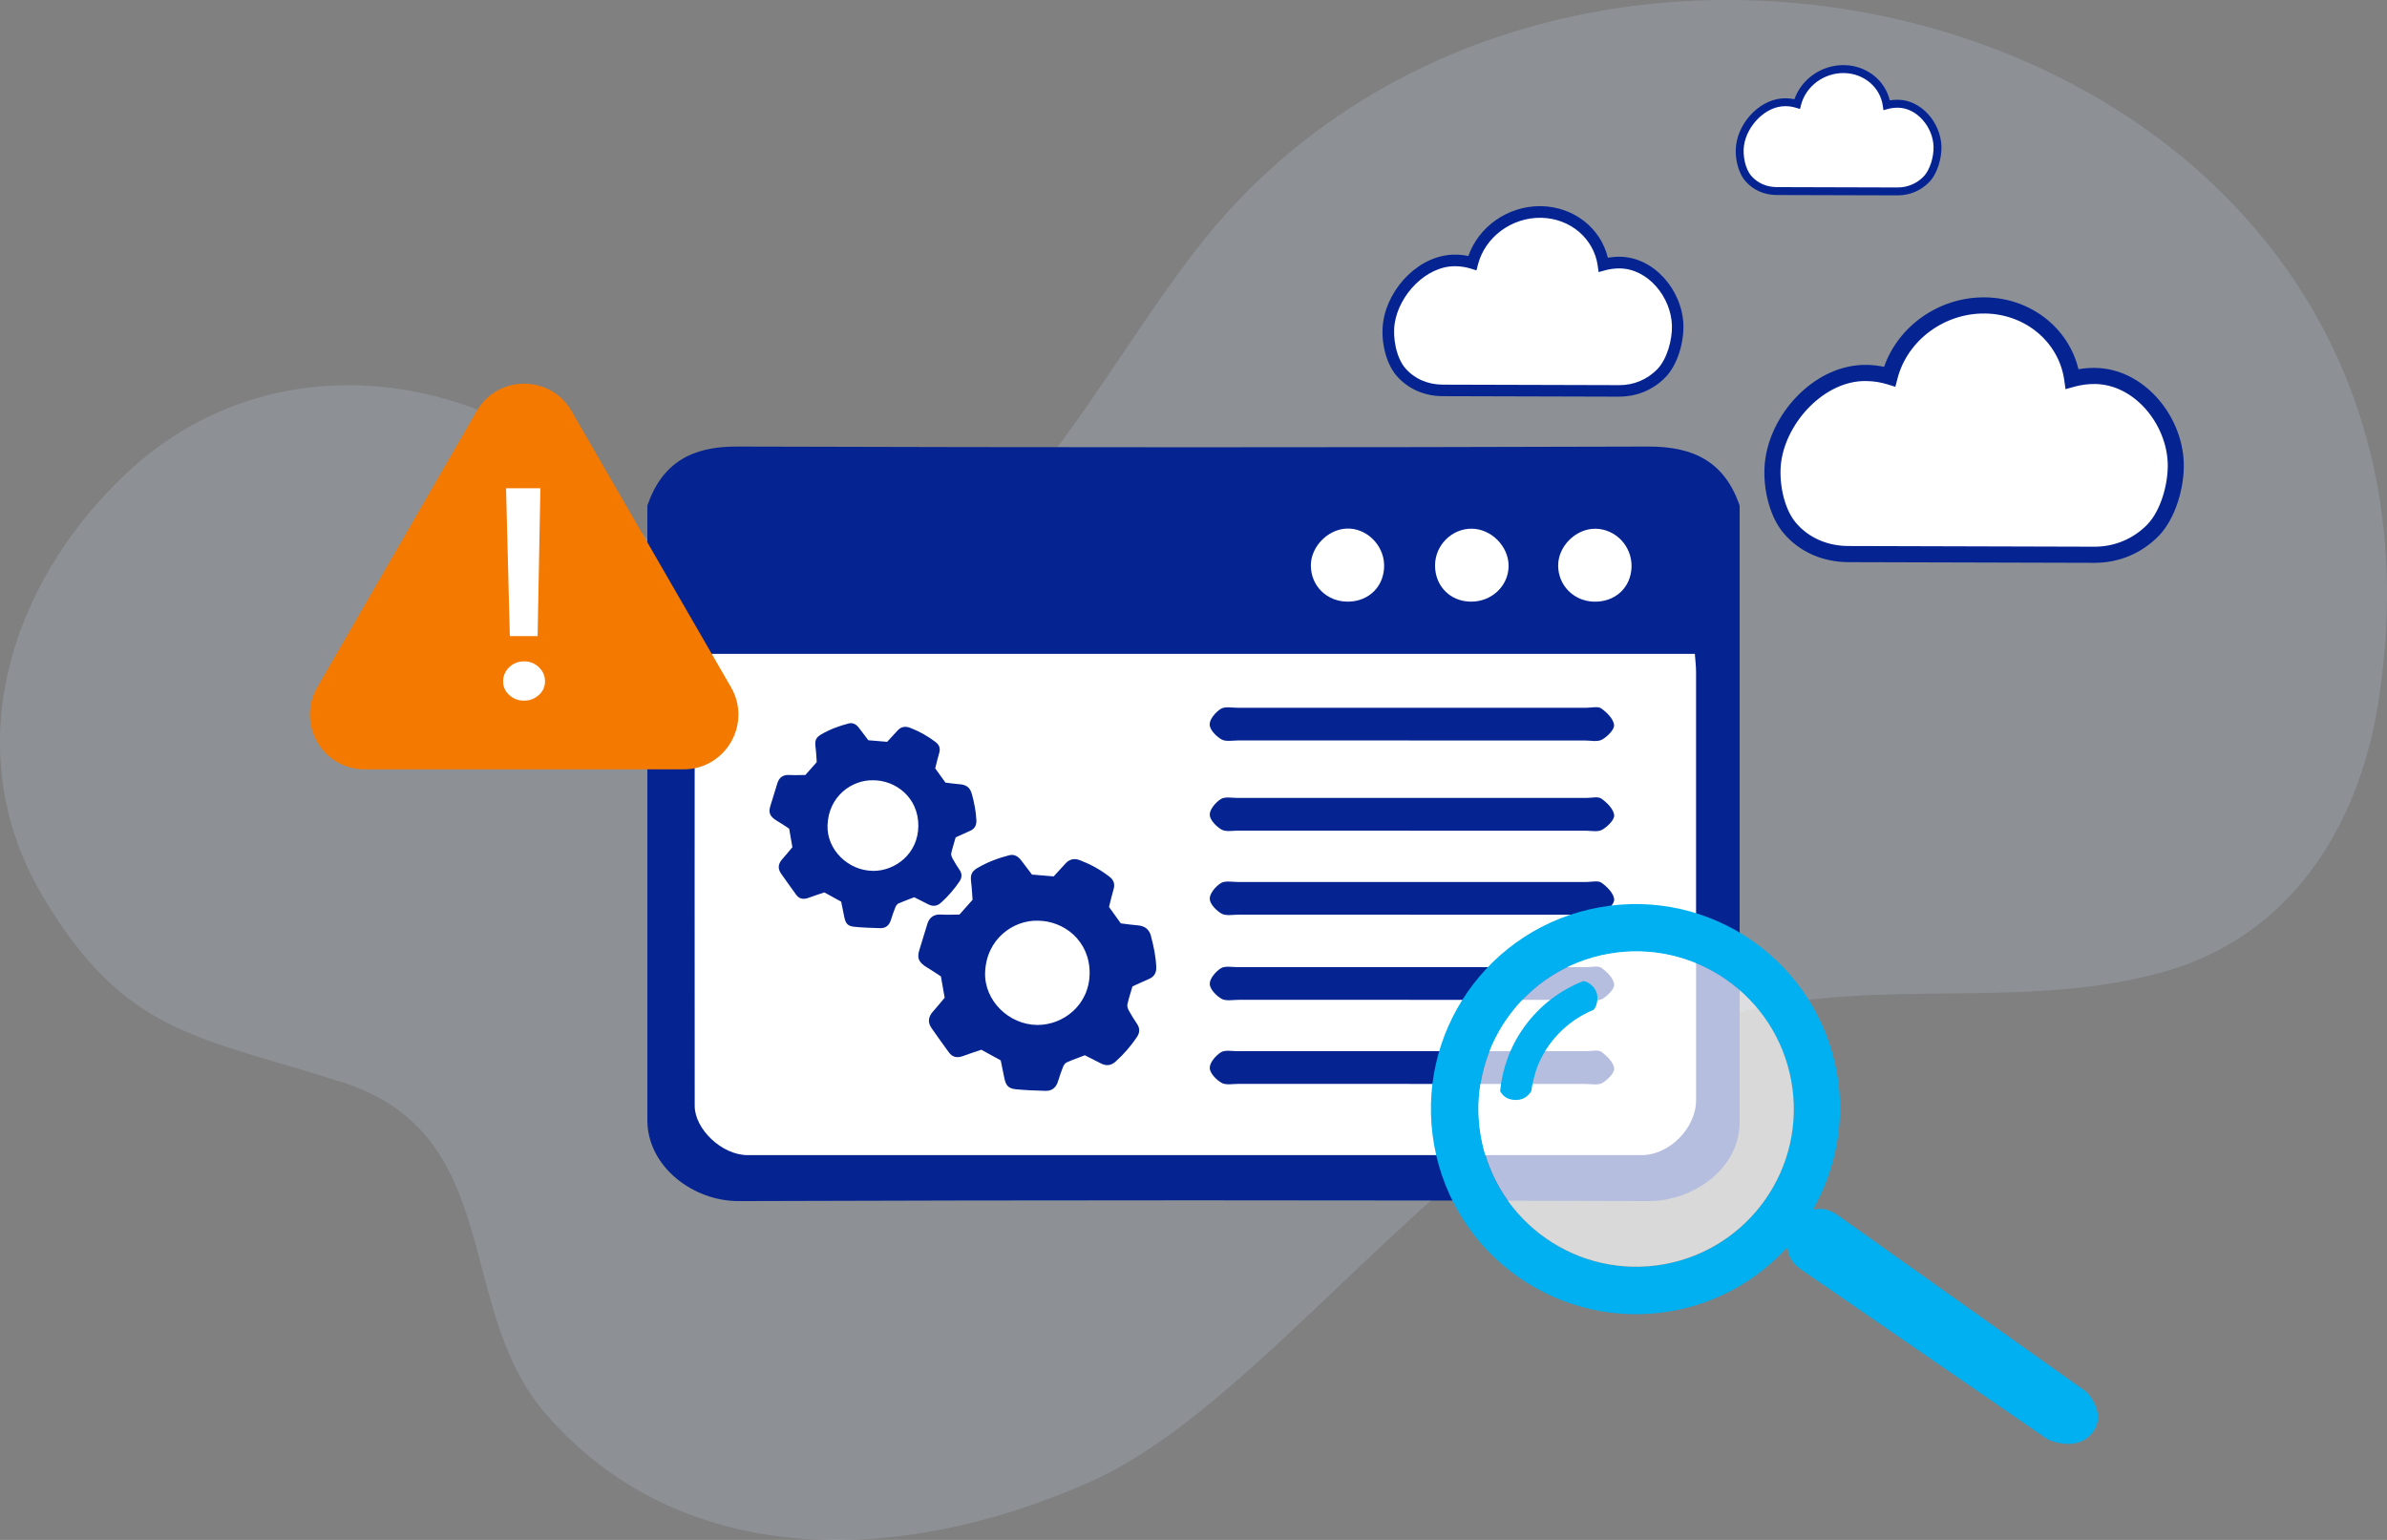
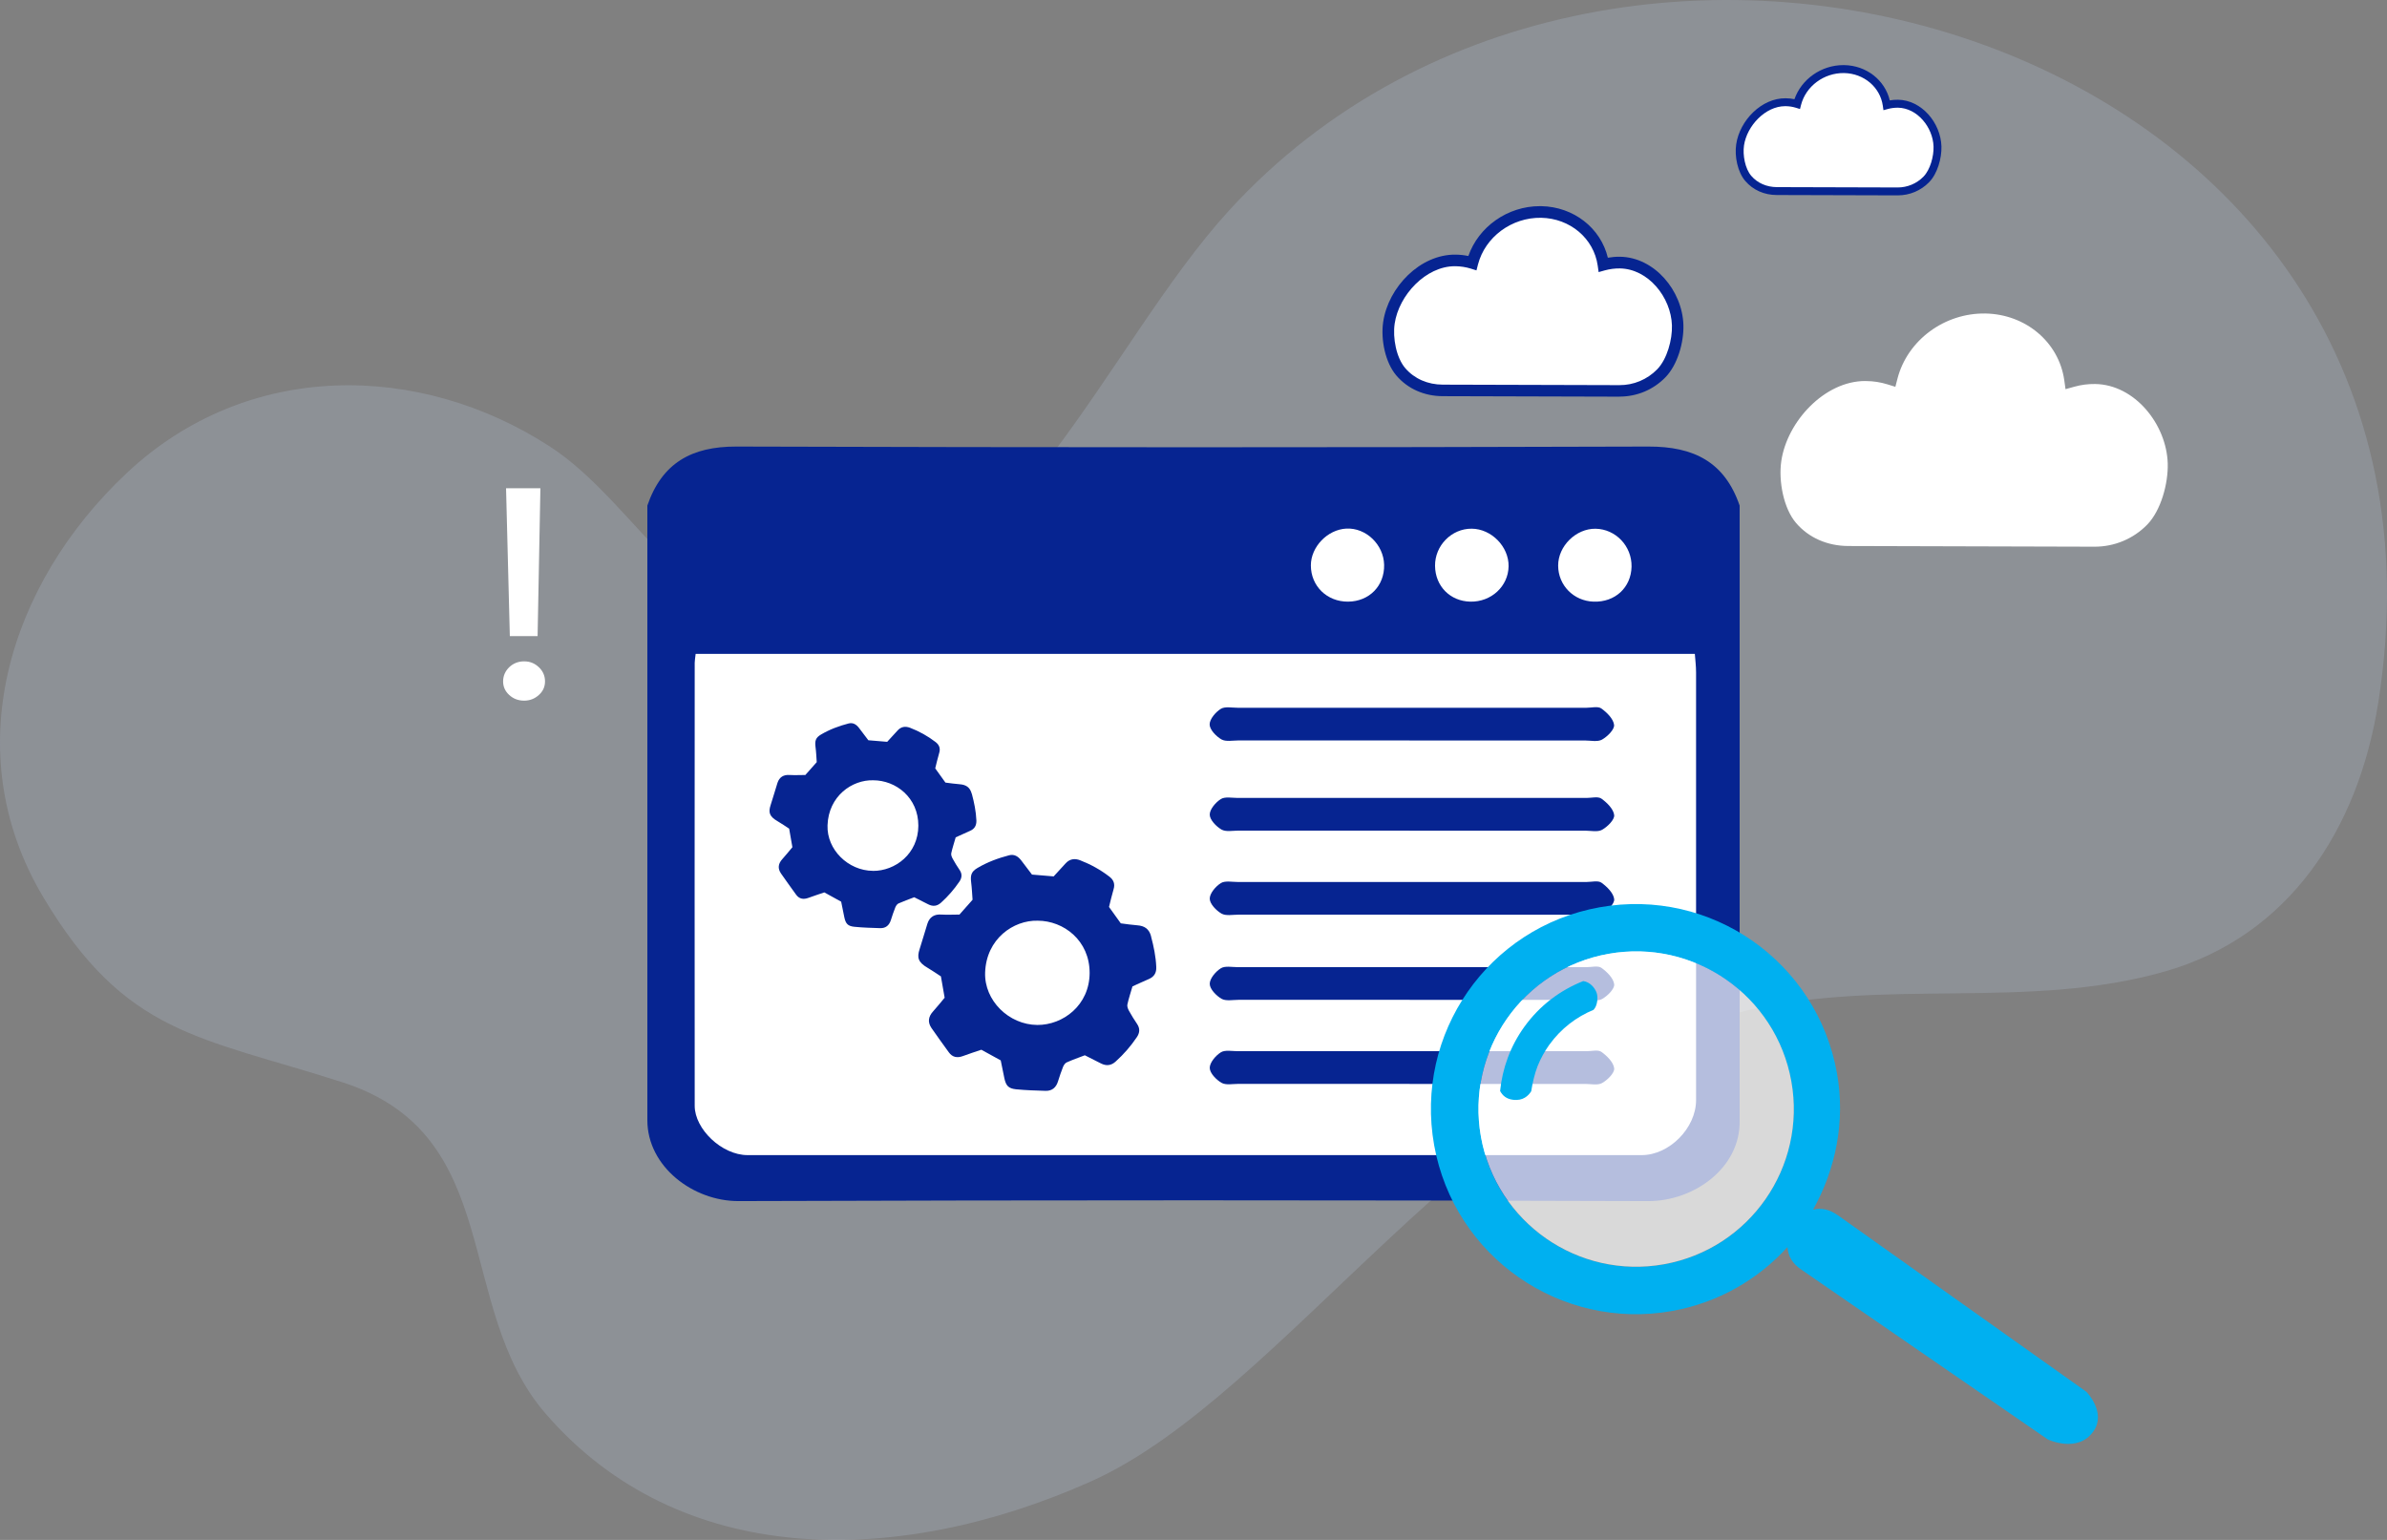
<svg xmlns="http://www.w3.org/2000/svg" id="b" viewBox="0 0 486.5 313.88">
  <rect x="0" y="0" width="486.5" height="313.88" fill="#808080" stroke="none" />
  <defs>
    <style>.f{fill:#f37900;}.g{fill:#fff;}.h{fill:#00b0f0;fill-rule:evenodd;}.i{opacity:.2;}.j{fill:#062491;}.k{fill:#c2d5f2;}.l{opacity:.7;}</style>
  </defs>
  <g id="c">
    <g class="i">
      <g id="d">
        <path id="e" class="k" d="M485.19,139.97C503.26,7.49,329.89-44.01,250.47,42.93c-24.94,27.3-44.36,78.57-83.78,84.31-25.07,3.65-36.14-24.26-54.65-36.25-26.54-17.19-61.57-17.7-86.21,5.43C1.72,119.05-8.86,153.18,8.8,182.83c16.79,28.2,31.86,28.41,61,37.77,33.35,10.71,22.62,45.82,41.4,67.53,27.3,31.57,71.51,31.51,111.13,13.83,39.2-17.5,78.83-82.86,133.55-95.96,28.17-6.75,57.44.01,85.45-8.02,24.95-7.15,39.31-28.69,43.41-54.91.16-1.04.31-2.07.46-3.11h0Z" />
      </g>
    </g>
    <path class="j" d="M354.56,103.04v125.29c.23,9.73-9.35,16.51-18.62,16.48-61.81-.21-123.61-.21-185.42,0-9.26.03-18.58-7.04-18.58-16.48v-125.29c2.98-8.66,9-12.05,18.16-12.02,61.96.19,123.91.2,185.87,0,9.27-.03,15.54,3.15,18.59,12.03h0Z" />
    <path class="g" d="M141.78,133.29c-.1.93-.19,1.36-.19,1.8-.01,39.01-.03,51.3,0,90.31,0,4.71,5.51,10.04,10.78,10.04,63.71,0,118.52,0,182.23,0,5.61,0,11.07-5.49,11.08-11.19,0-37.98,0-49.24,0-87.22,0-1.26-.16-2.52-.25-3.75h-203.64Z" />
    <path class="g" d="M282.1,115.1c-.1-4.12-3.71-7.57-7.71-7.36-3.83.2-7.22,3.72-7.22,7.5,0,4.22,3.29,7.42,7.58,7.39,4.33-.03,7.46-3.24,7.35-7.53Z" />
    <path class="g" d="M332.53,115.5c.08-4.18-3.22-7.66-7.33-7.73-3.99-.06-7.65,3.54-7.63,7.53.02,4,3.15,7.19,7.21,7.33,4.38.16,7.66-2.87,7.75-7.13Z" />
    <path class="g" d="M307.47,115.42c.06-4-3.5-7.63-7.52-7.66-4.1-.03-7.52,3.44-7.47,7.59.05,4.12,3.07,7.19,7.18,7.28,4.27.09,7.75-3.12,7.81-7.21Z" />
    <path class="j" d="M287.3,220.92c-11.63,0-23.25,0-34.88,0-1.17,0-2.57.3-3.47-.22-1.08-.63-2.38-1.98-2.39-3.03-.01-1.09,1.2-2.51,2.26-3.18.86-.54,2.28-.23,3.46-.23,23.69,0,47.39,0,71.08,0,1.03,0,2.34-.35,3.03.14,1.14.82,2.47,2.13,2.6,3.36.1.93-1.36,2.37-2.46,2.99-.9.51-2.3.18-3.47.18-11.92,0-23.84,0-35.76,0h0Z" />
    <path class="j" d="M287.3,203.79c-11.63,0-23.25,0-34.88,0-1.17,0-2.57.3-3.47-.22-1.08-.63-2.38-1.98-2.39-3.03-.01-1.09,1.2-2.51,2.26-3.18.86-.54,2.28-.23,3.46-.23,23.69,0,47.39,0,71.08,0,1.03,0,2.34-.35,3.03.14,1.14.82,2.47,2.13,2.6,3.36.1.93-1.36,2.37-2.46,2.99-.9.51-2.3.18-3.47.18-11.92,0-23.84,0-35.76,0h0Z" />
    <path class="j" d="M287.3,186.43c-11.63,0-23.25,0-34.88,0-1.17,0-2.57.3-3.47-.22-1.08-.63-2.38-1.98-2.39-3.03-.01-1.09,1.2-2.51,2.26-3.18.86-.54,2.28-.23,3.46-.23,23.69,0,47.39,0,71.08,0,1.03,0,2.34-.35,3.03.14,1.14.82,2.47,2.13,2.6,3.36.1.93-1.36,2.37-2.46,2.99-.9.51-2.3.18-3.47.18-11.92,0-23.84,0-35.76,0h0Z" />
    <path class="j" d="M287.3,169.3c-11.63,0-23.25,0-34.88,0-1.17,0-2.57.3-3.47-.22-1.08-.63-2.38-1.98-2.39-3.03-.01-1.09,1.2-2.51,2.26-3.18.86-.54,2.28-.23,3.46-.23,23.69,0,47.39,0,71.08,0,1.03,0,2.34-.35,3.03.14,1.14.82,2.47,2.13,2.6,3.36.1.93-1.36,2.37-2.46,2.99-.9.51-2.3.18-3.47.18-11.92,0-23.84,0-35.76,0h0Z" />
    <path class="j" d="M287.28,150.92c-11.63,0-23.25,0-34.88,0-1.17,0-2.57.3-3.47-.22-1.08-.63-2.38-1.98-2.39-3.03-.01-1.09,1.2-2.51,2.26-3.18.86-.54,2.28-.23,3.46-.23,23.69,0,47.39,0,71.08,0,1.03,0,2.34-.35,3.03.14,1.14.82,2.47,2.13,2.6,3.36.1.93-1.36,2.37-2.46,2.99-.9.51-2.3.18-3.47.18-11.92,0-23.84,0-35.76,0h0Z" />
    <path class="j" d="M198.05,161.78c-.35-1.31-1.16-1.83-2.43-1.93-.98-.07-1.96-.22-2.93-.34-.7-.96-1.37-1.91-2.08-2.9.26-1.02.49-2.07.8-3.1.3-.95.04-1.67-.72-2.26-1.59-1.22-3.32-2.18-5.18-2.9-.96-.37-1.86-.27-2.59.56-.72.81-1.46,1.6-2.1,2.29-1.42-.11-2.58-.21-3.84-.32-.62-.81-1.26-1.68-1.92-2.53-.54-.69-1.2-1.12-2.11-.89-1.97.51-3.87,1.22-5.63,2.26-1.06.63-1.27,1.25-1.11,2.51.14,1.06.18,2.14.25,3.11-.84.96-1.59,1.8-2.32,2.62-1.1,0-2.14.06-3.18,0-1.27-.09-2.1.42-2.5,1.6-.48,1.5-.9,3.02-1.39,4.51-.49,1.5-.29,2.33,1.42,3.32.82.47,1.59,1.02,2.35,1.51.22,1.27.43,2.46.66,3.78-.7.83-1.35,1.65-2.04,2.41-.85.93-1,1.91-.28,2.95.99,1.44,2.04,2.86,3.06,4.29.64.9,1.49,1.05,2.51.68,1.09-.4,2.2-.76,3.26-1.12,1.18.64,2.28,1.25,3.43,1.89.21,1.04.42,2.1.64,3.16.28,1.32.7,1.82,2.05,1.96,1.75.18,3.51.22,5.27.28,1.14.03,1.84-.59,2.18-1.67.27-.86.56-1.72.89-2.55.13-.31.36-.68.64-.81,1.02-.46,2.08-.83,3.22-1.27.92.47,1.89.95,2.85,1.44.96.49,1.81.39,2.62-.34,1.42-1.28,2.66-2.71,3.73-4.28.54-.79.6-1.57.05-2.38-.51-.76-.99-1.51-1.42-2.31-.18-.33-.36-.78-.28-1.12.24-1.09.6-2.15.9-3.22,1.01-.45,1.94-.89,2.9-1.31.95-.4,1.35-1.1,1.32-2.13-.08-1.86-.45-3.65-.93-5.44ZM177.9,177.5c-5.04-.04-9.41-4.33-9.24-9.27.2-5.99,5.02-9.31,9.31-9.19,4.61,0,9.21,3.52,9.2,9.26-.02,5.72-4.72,9.25-9.27,9.21Z" />
    <path class="j" d="M234.6,190.82c-.41-1.5-1.34-2.11-2.8-2.22-1.13-.08-2.25-.26-3.37-.4-.8-1.11-1.58-2.2-2.4-3.34.3-1.17.56-2.38.92-3.57.34-1.09.04-1.93-.83-2.6-1.83-1.41-3.82-2.51-5.96-3.34-1.1-.43-2.14-.31-2.99.64-.83.93-1.68,1.84-2.42,2.64-1.63-.13-2.97-.25-4.42-.37-.71-.93-1.45-1.93-2.21-2.91-.62-.79-1.38-1.29-2.43-1.03-2.27.59-4.46,1.4-6.48,2.6-1.22.72-1.46,1.44-1.28,2.89.16,1.22.2,2.46.29,3.58-.97,1.11-1.83,2.08-2.67,3.02-1.27,0-2.47.07-3.66,0-1.46-.11-2.42.48-2.87,1.85-.55,1.72-1.03,3.47-1.59,5.19-.56,1.72-.33,2.68,1.64,3.82.94.55,1.83,1.18,2.7,1.74.26,1.46.49,2.83.76,4.35-.81.96-1.55,1.9-2.35,2.78-.98,1.07-1.15,2.2-.33,3.4,1.14,1.66,2.34,3.29,3.52,4.93.74,1.04,1.72,1.21,2.89.78,1.26-.47,2.54-.88,3.75-1.29,1.36.74,2.62,1.44,3.95,2.17.25,1.2.48,2.42.74,3.63.33,1.52.81,2.09,2.36,2.26,2.01.2,4.04.26,6.06.32,1.31.03,2.12-.68,2.51-1.92.31-.99.64-1.98,1.02-2.94.15-.36.41-.78.74-.93,1.17-.53,2.4-.96,3.71-1.46,1.06.54,2.18,1.09,3.28,1.66,1.1.56,2.09.45,3.01-.39,1.63-1.47,3.06-3.11,4.29-4.93.63-.91.7-1.8.06-2.74-.58-.87-1.14-1.74-1.64-2.66-.21-.38-.41-.9-.33-1.28.27-1.26.69-2.48,1.04-3.7,1.16-.52,2.24-1.03,3.34-1.5,1.09-.47,1.56-1.27,1.51-2.45-.09-2.14-.52-4.2-1.07-6.26ZM211.41,208.91c-5.8-.04-10.82-4.98-10.63-10.67.23-6.89,5.78-10.71,10.71-10.58,5.31,0,10.6,4.05,10.59,10.65-.02,6.58-5.43,10.64-10.67,10.6Z" />
    <path class="h" d="M374.47,247.64c-1.62-1.13-3.16-1.49-4.94-1.09,4.56-8.15,6.64-17.9,4.87-27.82-4.07-22.73-25.68-37.87-48.39-33.8s-37.78,25.77-33.71,48.5,25.8,37.85,48.51,33.78c9.42-1.69,17.51-6.44,23.49-13.01.16,1.93,1.05,3.34,2.76,4.53l50.3,34.66s6.13,2.92,9.32-1.67c2.68-3.84-1.44-8.03-1.44-8.03l-50.76-36.06ZM339.13,257.71c-17.47,3.13-34.16-8.51-37.29-25.98-3.13-17.48,8.5-34.18,25.96-37.3s34.16,8.51,37.29,25.98c3.13,17.48-8.5,34.18-25.96,37.3Z" />
    <g class="l">
      <ellipse class="g" cx="333.46" cy="226.06" rx="32.13" ry="32.14" transform="translate(-34.61 62.29) rotate(-10.15)" />
    </g>
    <path class="h" d="M315.8,212.91c1.18-1.64,2.56-3.05,4.07-4.23s3.17-2.13,4.91-2.85c.8-.81.98-2.56.61-3.54-.37-.97-1.34-2.15-2.71-2.32-2.33.92-4.54,2.16-6.57,3.71-2.03,1.56-3.86,3.43-5.44,5.62-1.44,2-2.56,4.12-3.37,6.32-.82,2.2-1.33,4.47-1.56,6.75.51.95,1.28,1.62,2.62,1.79,2.07.27,3.15-.84,3.72-1.73.24-1.58.7-3.63,1.31-5.15.61-1.52,1.41-2.98,2.4-4.37Z" />
    <path class="j" d="M330.07,80.85h-.04l-35.98-.1c-3.77-.01-7.12-1.5-9.43-4.18-2.28-2.65-3.24-7.33-2.71-10.95,1.04-7.1,7.55-13.82,14.78-13.72.88.01,1.74.11,2.58.28,2.09-5.98,8.01-10.16,14.57-10.16.09,0,.18,0,.28,0h0c6.61.12,12.13,4.46,13.58,10.51.81-.14,1.63-.21,2.45-.2,7.04.09,12.73,6.89,12.95,13.9.11,3.55-1.19,8.13-3.66,10.67-2.47,2.54-5.8,3.94-9.38,3.94Z" />
    <path class="g" d="M296.52,54.26c-5.93,0-11.42,5.9-12.27,11.71-.43,2.93.34,6.95,2.16,9.07,1.86,2.16,4.57,3.35,7.65,3.36l35.98.1c2.89.02,5.69-1.14,7.72-3.23,2.02-2.08,3.09-6.05,3-8.95-.18-5.74-4.84-11.53-10.62-11.61-1.02-.01-2.04.12-3.03.39l-1.29.36-.19-1.33c-.79-5.54-5.63-9.63-11.53-9.74h0c-5.99-.1-11.41,3.9-12.87,9.52l-.31,1.2-1.18-.37c-.98-.3-2.01-.46-3.06-.48-.05,0-.1,0-.15,0Z" />
    <path class="j" d="M386.77,39.82h-.03l-24.59-.07c-2.58,0-4.86-1.02-6.44-2.86-1.56-1.81-2.22-5.01-1.85-7.48.71-4.85,5.16-9.45,10.1-9.38.6,0,1.19.07,1.77.19,1.43-4.09,5.48-6.95,9.96-6.95.06,0,.13,0,.19,0h0c4.52.08,8.29,3.05,9.28,7.19.55-.1,1.11-.14,1.68-.13,4.81.06,8.7,4.71,8.85,9.5.07,2.42-.81,5.56-2.5,7.29-1.69,1.74-3.97,2.7-6.41,2.7Z" />
    <path class="g" d="M363.84,21.64c-4.06,0-7.8,4.03-8.39,8-.29,2.01.23,4.75,1.48,6.2,1.27,1.48,3.13,2.29,5.23,2.3l24.59.07c1.97.01,3.89-.78,5.28-2.21,1.38-1.42,2.11-4.14,2.05-6.12-.12-3.92-3.31-7.88-7.26-7.93-.7,0-1.4.08-2.07.27l-.88.24-.13-.91c-.54-3.78-3.85-6.58-7.88-6.66h0c-4.09-.07-7.8,2.66-8.79,6.51l-.21.82-.81-.25c-.67-.21-1.37-.32-2.09-.33-.03,0-.07,0-.1,0Z" />
-     <path class="j" d="M426.91,114.72h-.05l-50.14-.14c-5.25-.02-9.92-2.08-13.14-5.83-3.18-3.69-4.52-10.21-3.78-15.26,1.45-9.9,10.52-19.26,20.6-19.12,1.22.01,2.42.15,3.6.4,2.91-8.34,11.17-14.16,20.31-14.16.13,0,.26,0,.38,0h0c9.21.16,16.9,6.22,18.93,14.65,1.13-.2,2.27-.29,3.42-.27,9.81.13,17.74,9.6,18.04,19.36.15,4.94-1.66,11.33-5.1,14.87-3.45,3.55-8.09,5.5-13.07,5.5Z" />
    <path class="g" d="M380.15,77.66c-8.27,0-15.91,8.22-17.1,16.31-.6,4.09.47,9.68,3.02,12.64,2.59,3.01,6.38,4.67,10.66,4.68l50.14.14c4.03.02,7.93-1.59,10.76-4.5,2.82-2.9,4.3-8.43,4.18-12.48-.25-8-6.75-16.07-14.8-16.18-1.42-.02-2.84.16-4.23.55l-1.8.5-.26-1.85c-1.1-7.72-7.85-13.42-16.06-13.57h0c-8.34-.14-15.9,5.43-17.93,13.27l-.43,1.67-1.65-.51c-1.37-.42-2.8-.65-4.27-.66-.07,0-.14,0-.21,0Z" />
-     <path class="f" d="M97.16,83.78l-32.5,56.3c-4.29,7.44,1.07,16.73,9.66,16.73h65.01c8.59,0,13.95-9.29,9.66-16.73l-32.5-56.3c-4.29-7.44-15.02-7.44-19.32,0Z" />
    <path class="g" d="M106.83,142.81c-1.19,0-2.2-.38-3.04-1.15s-1.25-1.69-1.25-2.78.42-2.09,1.25-2.89c.83-.79,1.85-1.19,3.04-1.19s2.15.4,2.99,1.19c.84.79,1.26,1.76,1.26,2.89s-.42,2.02-1.26,2.78c-.84.76-1.84,1.15-2.99,1.15ZM110.14,99.52l-.57,30.13h-5.66l-.77-30.13h7Z" />
  </g>
</svg>